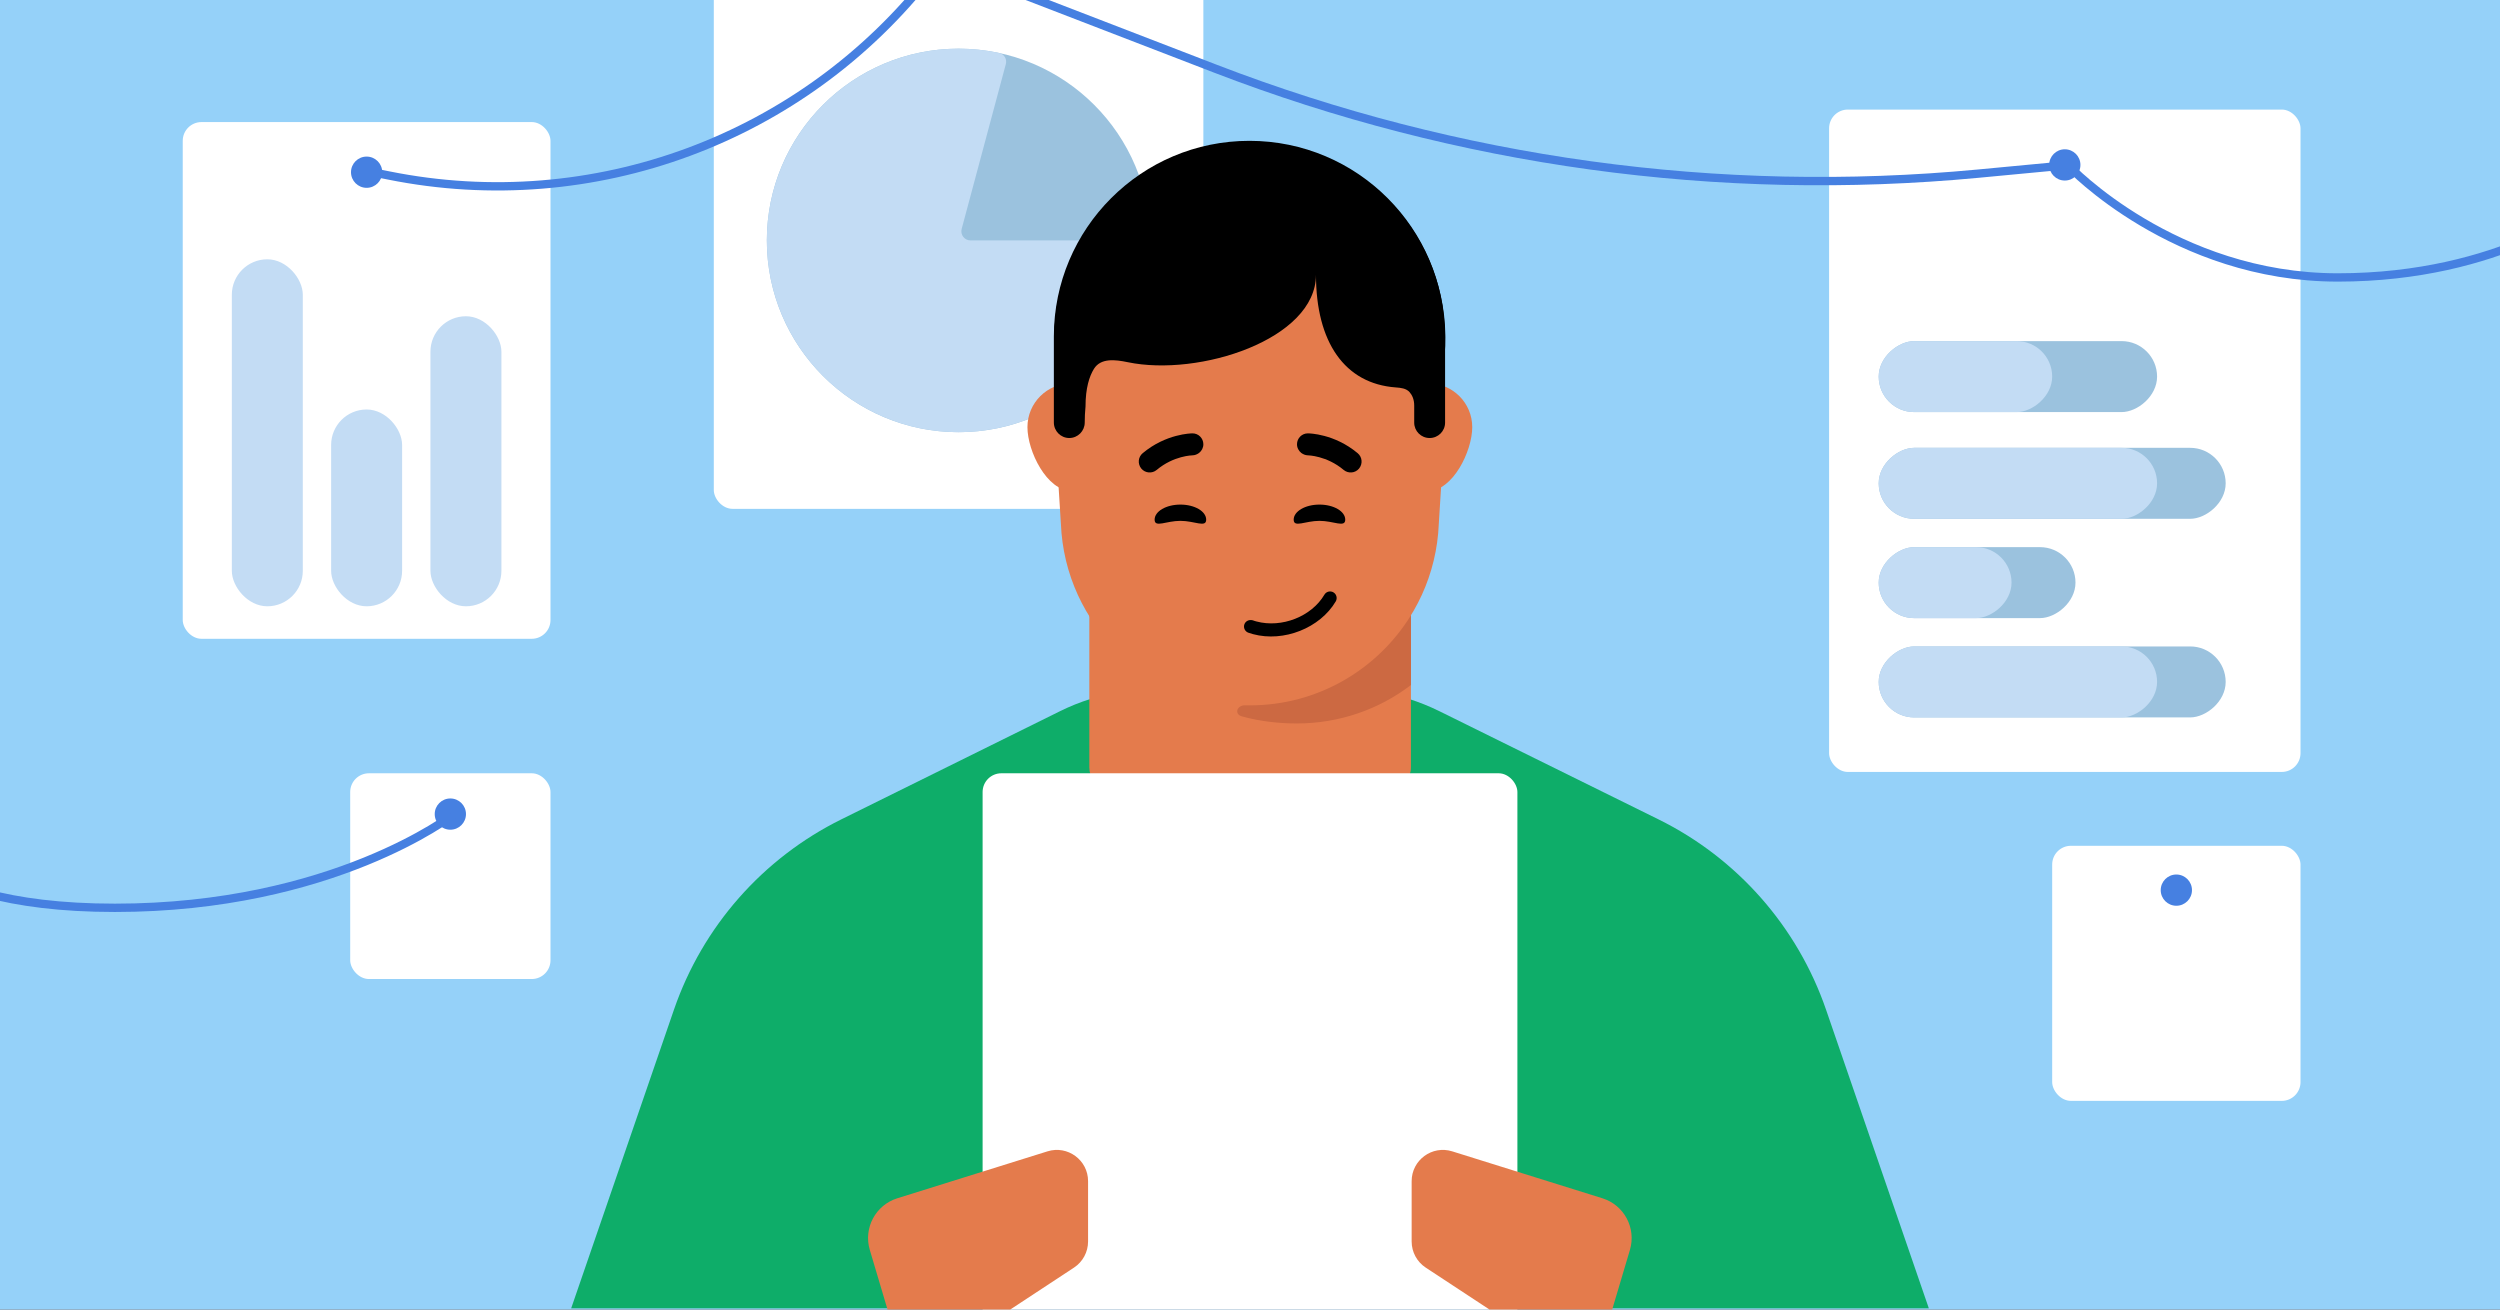
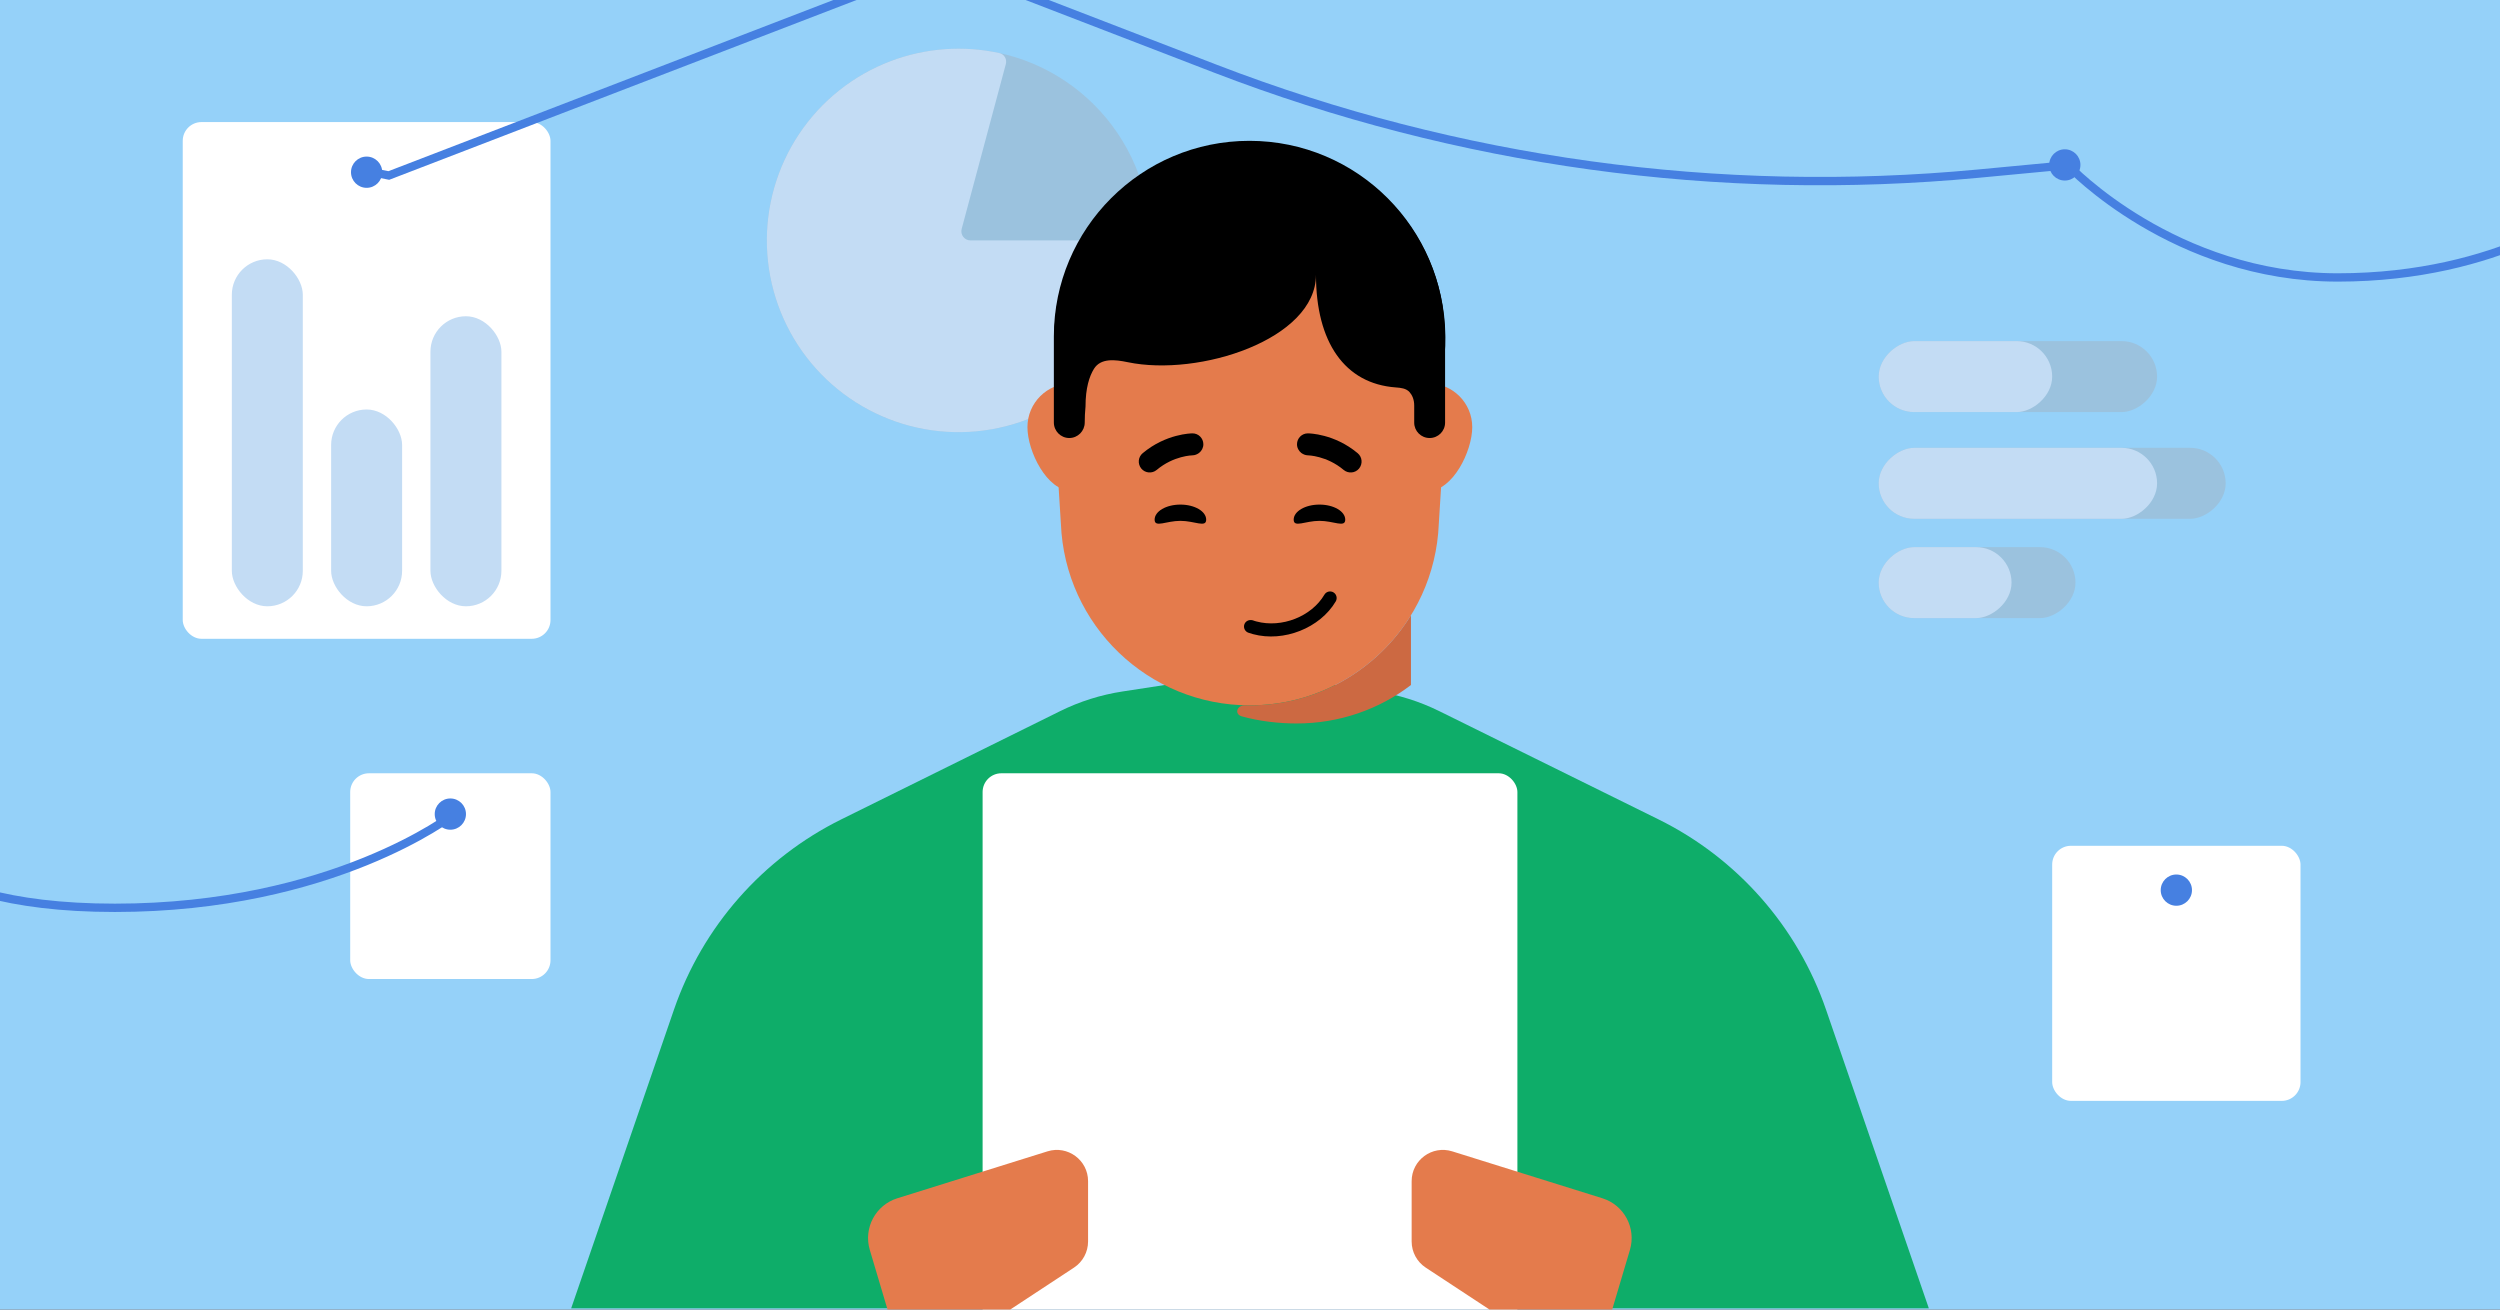
<svg xmlns="http://www.w3.org/2000/svg" fill="none" height="495" viewBox="0 0 945 495" width="945">
  <rect x="0" y="0" width="945" height="495" fill="#333333" stroke="none" />
  <clipPath id="clip0_7285_853">
    <path d="M0 0H945V495H0Z" />
  </clipPath>
  <g clip-path="url(#clip0_7285_853)">
    <path d="M0 0H945V495H0Z" fill="#95d1f9" />
-     <rect fill="#ffffff" height="260.007" rx="7.088" width="185.052" x="269.818" y="-67.664" />
    <rect fill="#ffffff" height="195.321" rx="7.088" width="139.014" x="69.075" y="46.143" />
-     <rect fill="#ffffff" height="250.377" rx="7.088" width="178.199" x="691.397" y="41.418" />
    <rect fill="#ffffff" height="77.775" rx="7.088" width="75.716" x="132.373" y="292.299" />
    <rect fill="#ffffff" height="96.424" rx="7.088" width="93.871" x="775.724" y="319.708" />
    <circle cx="362.344" cy="90.881" fill="#9bc2de" r="72.481" />
    <path d="M431.365 90.881C433.275 90.881 434.833 92.431 434.742 94.34 434.077 108.264 429.408 121.728 421.259 133.099 412.438 145.409 399.983 154.647 385.642 159.515 371.301 164.383 355.796 164.637 341.304 160.241 326.811 155.844 314.06 147.019 304.841 135.004 295.622 122.989 290.397 108.389 289.902 93.252 289.406 78.116 293.664 63.205 302.078 50.613 310.492 38.021 322.639 28.38 336.812 23.046 349.905 18.118 364.119 17.093 377.741 20.054 379.608 20.46 380.702 22.366 380.208 24.212L363.511 86.526C362.922 88.723 364.578 90.881 366.852 90.881H431.365Z" fill="#c3dcf4" />
    <path d="M254.763 381.64C265.562 350.265 288.301 324.416 318.044 309.706L400.655 268.846C408.11 265.159 416.087 262.641 424.307 261.379L472.5 253.981 520.5 261.38C528.685 262.641 536.627 265.148 544.053 268.814L626.894 309.715C656.674 324.418 679.445 350.285 690.253 381.689L729.098 494.548H215.902L254.763 381.64Z" fill="#0ead69" />
-     <path d="M533.33 290.072C533.33 293.876 530.906 297.225 527.304 298.389L521.207 300.362C489.542 310.553 455.482 310.553 423.846 300.362L417.791 298.389C414.19 297.225 411.765 293.876 411.765 290.115V155.948H533.336L533.33 290.072Z" fill="#e47b4c" />
    <path d="M421.428 161.47C421.428 152.301 414.026 144.921 404.908 144.921 395.791 144.921 388.375 152.301 388.375 161.47 388.375 170.638 395.776 185.527 404.908 185.527 414.04 185.527 421.428 170.582 421.428 161.47Z" fill="#e47b4c" />
    <path d="M556.508 161.47C556.508 152.301 549.106 144.921 539.974 144.921 530.842 144.921 523.44 152.301 523.44 161.47 523.44 170.638 530.842 185.527 539.974 185.527 549.106 185.527 556.508 170.582 556.508 161.47Z" fill="#e47b4c" />
    <path d="M472.429 238.241C434.057 238.241 402.549 207.925 401.018 169.589L398.593 130.772C396.905 88.775 430.47 53.803 472.443 53.803 514.416 53.803 547.966 88.775 546.292 130.772L543.868 169.589C542.336 207.925 510.814 238.241 472.443 238.241H472.429Z" fill="#000000" />
    <path d="M472.429 266.627C434.057 266.627 402.549 236.311 401.018 197.976L398.593 159.158C396.906 117.161 430.47 82.189 472.443 82.189 514.416 82.189 547.966 117.161 546.293 159.158L543.868 197.976C542.336 236.311 510.814 266.627 472.443 266.627H472.429Z" fill="#e47b4c" />
    <path d="M469.441 270.794C466.421 269.953 467.531 266.528 470.665 266.604 471.251 266.618 471.839 266.626 472.428 266.626H472.442C498.119 266.626 520.728 253.051 533.337 232.582V258.94C521.327 268.108 506.338 273.473 490.116 273.473 483.666 273.473 476.31 272.706 469.441 270.794Z" fill="#cc6942" />
    <g fill="#000000">
      <path d="M455.938 196.432C455.938 199.58 451.574 196.882 446.192 196.882 440.81 196.882 436.447 199.58 436.447 196.432 436.447 193.285 440.81 190.733 446.192 190.733 451.574 190.733 455.938 193.285 455.938 196.432Z" />
      <path d="M508.502 196.432C508.502 199.58 504.139 196.882 498.757 196.882 493.375 196.882 489.012 199.58 489.012 196.432 489.012 193.285 493.375 190.733 498.757 190.733 504.139 190.733 508.502 193.285 508.502 196.432Z" />
      <path d="M453.24 171.219C454.247 170.438 454.885 169.232 454.87 167.884 454.842 165.641 453.013 163.796 450.744 163.81 450.303 163.813 440.733 163.938 431.941 171.304 430.183 172.766 429.956 175.335 431.417 177.123 432.877 178.869 435.472 179.096 437.231 177.634 443.654 172.227 450.711 172.114 450.801 172.113 451.708 172.099 452.545 171.716 453.24 171.219Z" />
      <path d="M491.896 171.219C490.889 170.438 490.251 169.232 490.265 167.884 490.293 165.641 492.122 163.796 494.391 163.81 494.833 163.813 504.402 163.938 513.194 171.304 514.952 172.766 515.179 175.335 513.719 177.123 512.258 178.869 509.663 179.096 507.905 177.634 501.481 172.227 494.424 172.115 494.334 172.113 493.427 172.099 492.59 171.716 491.896 171.219Z" />
      <path d="M473.526 234.475C472.116 234.096 470.8 234.787 470.371 236.009 469.912 237.282 470.6 238.715 471.876 239.16 472.467 239.363 473.076 239.556 473.679 239.717 485.28 242.829 498.983 237.379 504.92 227.319 505.25 226.746 505.34 226.08 505.175 225.433 505.011 224.787 504.61 224.253 504.028 223.906 503.841 223.782 503.639 223.714 503.406 223.651 502.324 223.361 501.185 223.834 500.618 224.799 495.771 233.035 484.51 237.479 474.936 234.912 474.457 234.783 473.964 234.651 473.503 234.454L473.495 234.481 473.526 234.475Z" />
      <path d="M546.241 159.753V127.194H546.185C546.185 86.375 513.088 53.235 472.278 53.235 431.468 53.235 398.357 86.375 398.357 127.194V159.711C398.357 162.918 400.952 165.572 404.185 165.572 407.418 165.572 410.028 162.918 410.028 159.711 410.028 157.738 410.127 155.722 410.325 153.693 410.325 146.658 411.784 142.216 413.515 139.422 416.083 135.277 421.502 135.915 426.273 136.909 453.275 142.532 497.441 128.28 497.441 103.87 497.441 129.345 508.295 145.047 527.616 146.448 529.514 146.586 531.545 146.791 532.806 148.218 533.726 149.26 534.571 150.879 534.571 153.309V159.753C534.571 162.975 537.18 165.572 540.399 165.572 543.618 165.572 546.241 162.975 546.241 159.753Z" />
    </g>
    <rect fill="#ffffff" height="247.668" rx="7.088" width="202.153" x="371.424" y="292.299" />
    <path d="M328.783 472.474C326.327 464.217 330.959 455.519 339.182 452.95L395.956 435.21C403.562 432.833 411.291 438.516 411.291 446.485L411.291 469.287C411.292 473.262 409.292 476.971 405.97 479.156L360.784 508.875C351.963 514.676 340.044 510.327 337.034 500.207L328.783 472.474Z" fill="#e47b4c" />
    <path d="M616.112 472.474C618.568 464.217 613.935 455.519 605.713 452.95L548.939 435.21C541.332 432.833 533.603 438.516 533.603 446.485L533.603 469.287C533.603 473.262 535.603 476.971 538.924 479.156L584.11 508.875C592.931 514.676 604.85 510.327 607.861 500.207L616.112 472.474Z" fill="#e47b4c" />
    <rect fill="#c3dcf4" height="131.165" rx="13.415" width="26.831" x="87.63" y="98.014" />
    <rect fill="#9bc2de" height="131.165" rx="13.415" transform="matrix(0 1 -1 0 1010.585 -672.027)" width="26.831" x="841.306" y="169.279" />
    <rect fill="#c3dcf4" height="105.237" rx="13.415" transform="matrix(0 1 -1 0 984.657 -646.099)" width="26.831" x="815.378" y="169.279" />
    <rect fill="#9bc2de" height="105.237" rx="13.415" transform="matrix(0 1 -1 0 944.316 -686.44)" width="26.831" x="815.378" y="128.938" />
    <rect fill="#c3dcf4" height="65.582" rx="13.415" transform="matrix(0 1 -1 0 904.662 -646.786)" width="26.831" x="775.724" y="128.938" />
    <rect fill="#c3dcf4" height="74.393" rx="13.415" width="26.831" x="125.166" y="154.786" />
    <rect fill="#9bc2de" height="74.393" rx="13.415" transform="matrix(0 1 -1 0 991.351 -577.717)" width="26.831" x="784.534" y="206.817" />
    <rect fill="#c3dcf4" height="50.22" rx="13.415" transform="matrix(0 1 -1 0 967.177 -553.545)" width="26.831" x="760.361" y="206.816" />
    <rect fill="#c3dcf4" height="109.636" rx="13.415" width="26.831" x="162.703" y="119.543" />
-     <rect fill="#9bc2de" height="131.165" rx="13.415" transform="matrix(0 1 -1 0 1085.659 -596.953)" width="26.831" x="841.306" y="244.353" />
-     <rect fill="#c3dcf4" height="105.237" rx="13.415" transform="matrix(0 1 -1 0 1059.731 -571.025)" width="26.831" x="815.378" y="244.353" />
    <circle cx="138.582" cy="65.095" fill="#4680e1" r="5.906" />
    <circle cx="780.496" cy="62.339" fill="#4680e1" r="5.906" />
    <circle cx="822.659" cy="336.471" fill="#4680e1" r="5.906" />
    <circle cx="170.231" cy="307.725" fill="#4680e1" r="5.906" />
-     <path d="M140.344 65.003 146.973 66.337C224.184 81.882 303.55 52.461 351.972-9.655L355.18-13.771" stroke="#4680e1" stroke-width="3.15" />
+     <path d="M140.344 65.003 146.973 66.337L355.18-13.771" stroke="#4680e1" stroke-width="3.15" />
    <path d="M780.828 62.512 747.704 65.643C649.809 74.894 551.103 61.302 459.351 25.937L377.812-5.492" stroke="#4680e1" stroke-width="3.15" />
    <path d="M782.141 62.896C782.141 62.896 821.831 104.878 883.692 104.878 945.554 104.878 979.605 77.05 979.605 77.05" stroke="#4680e1" stroke-width="3.15" />
    <path d="M171.049 308.089C171.049 308.089 125.752 343.154 43.434 343.154-38.885 343.154-45.451 308.089-45.451 308.089" stroke="#4680e1" stroke-width="3.15" />
  </g>
</svg>